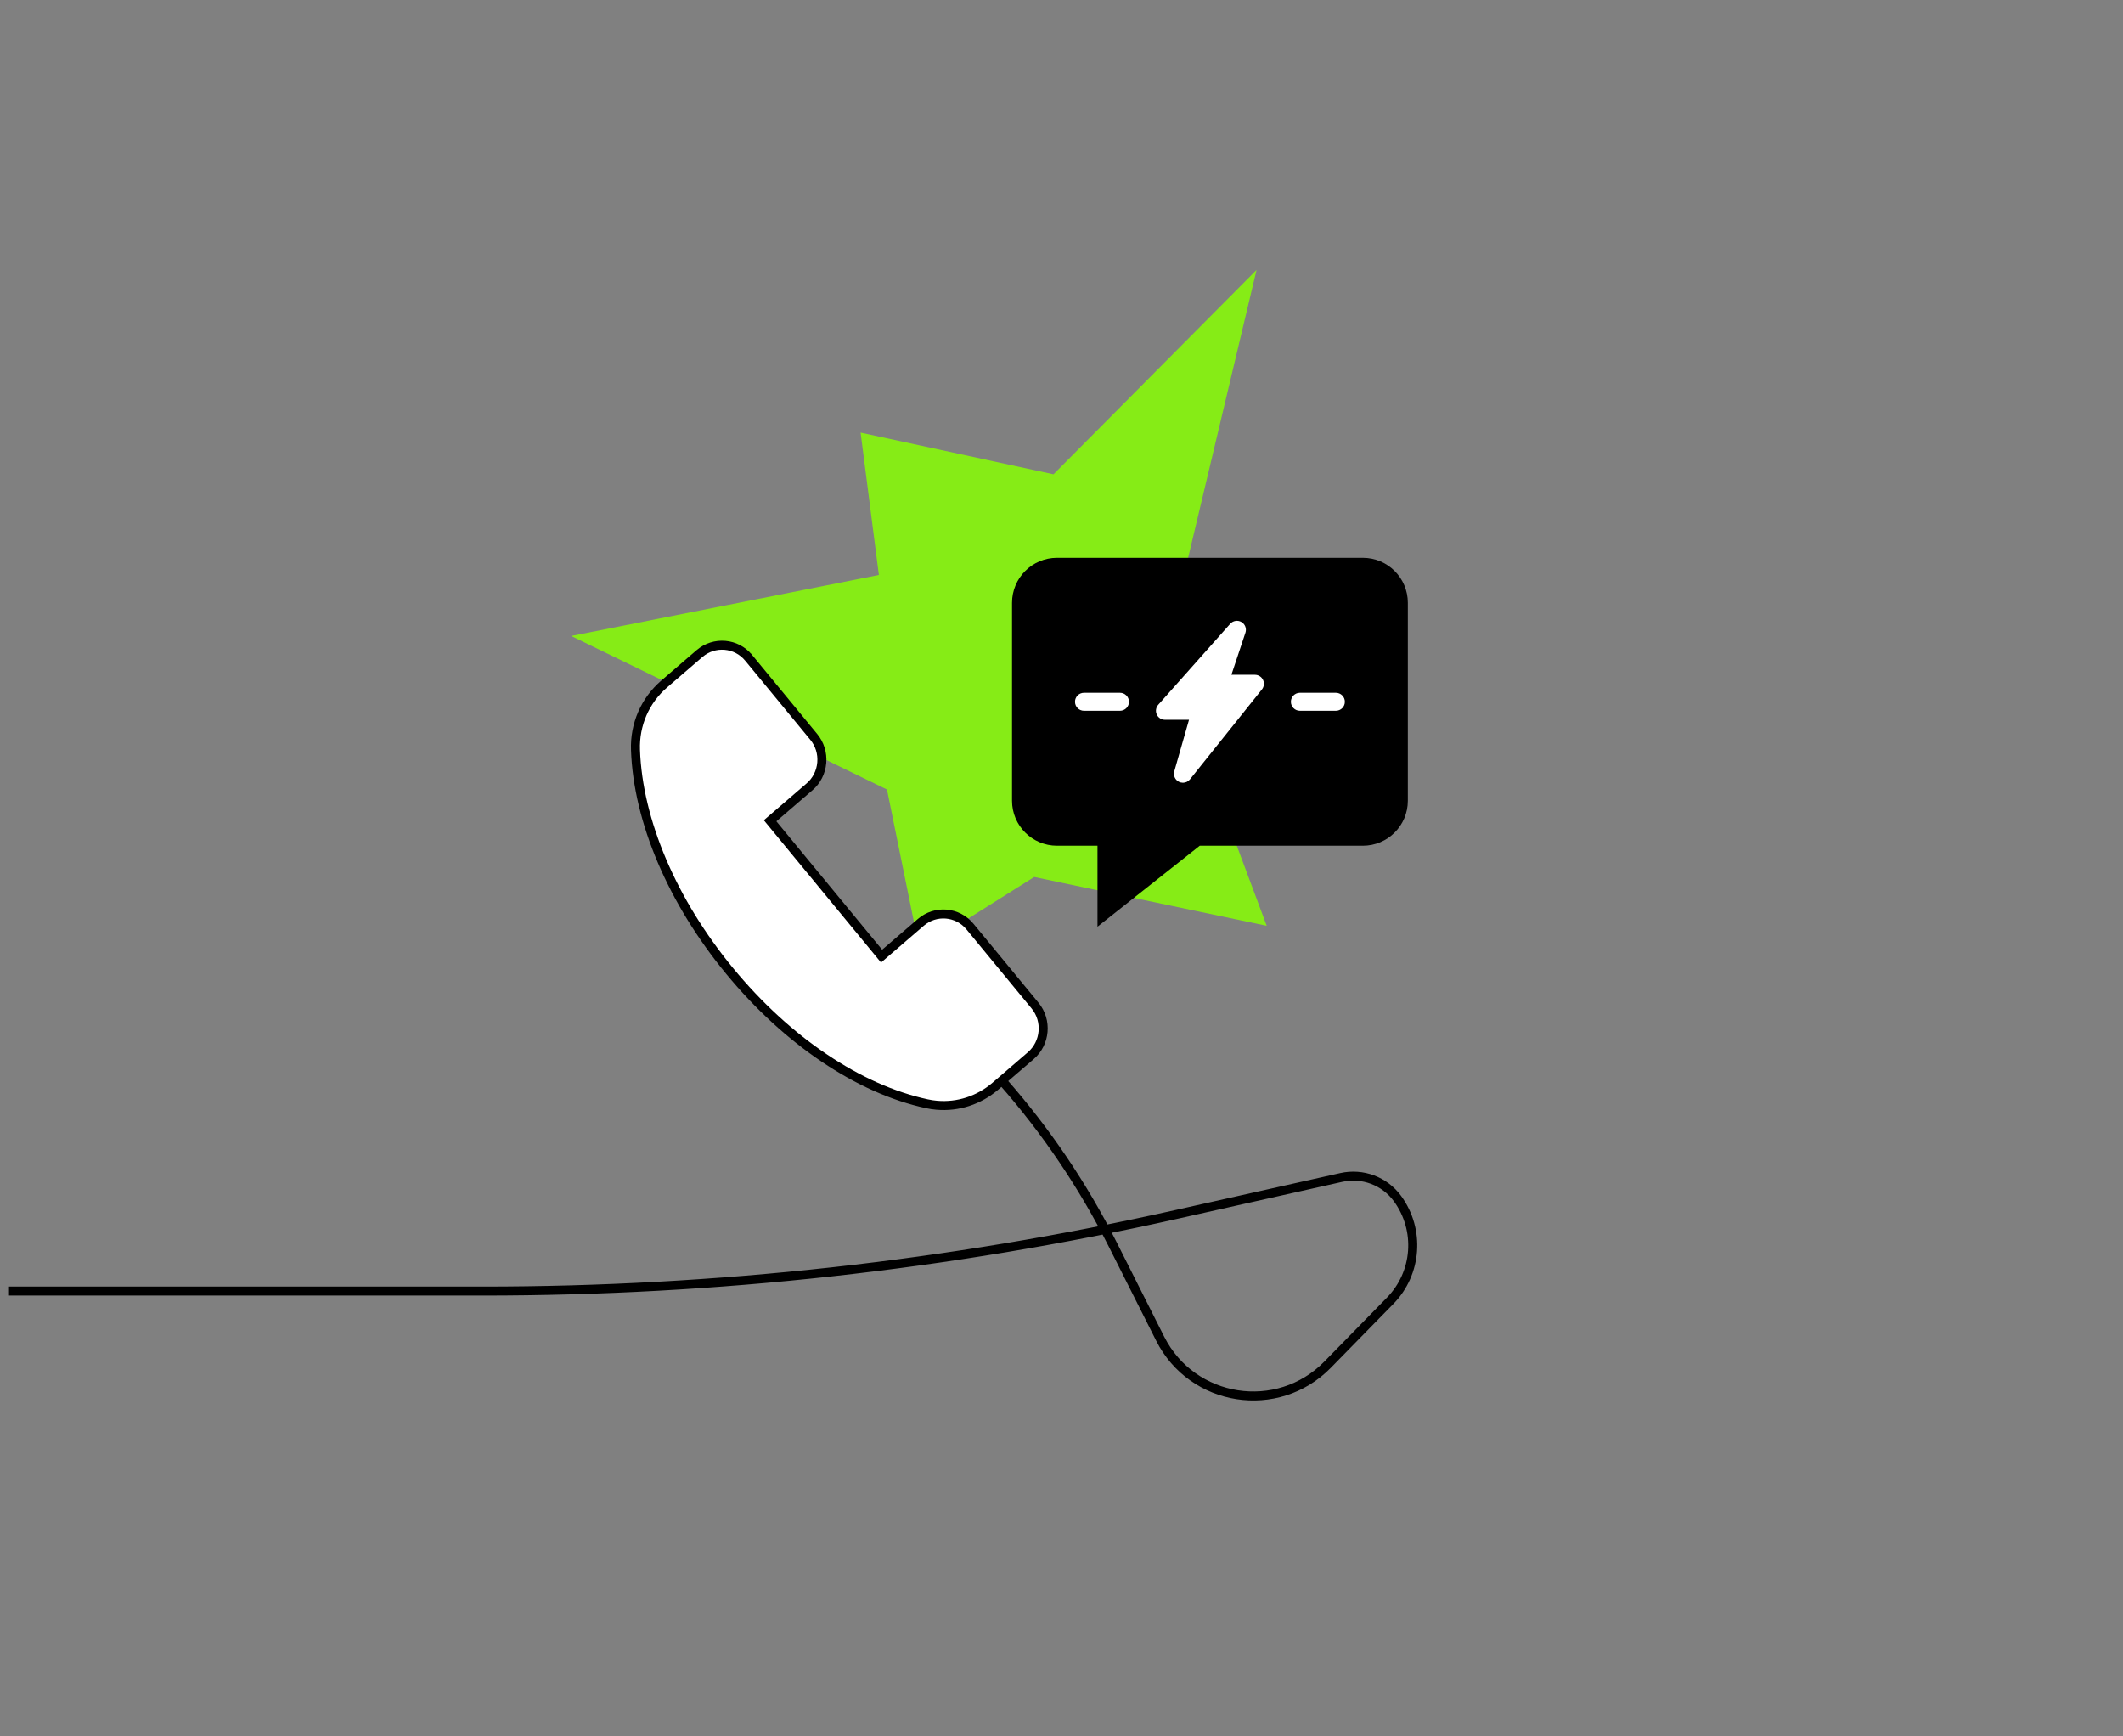
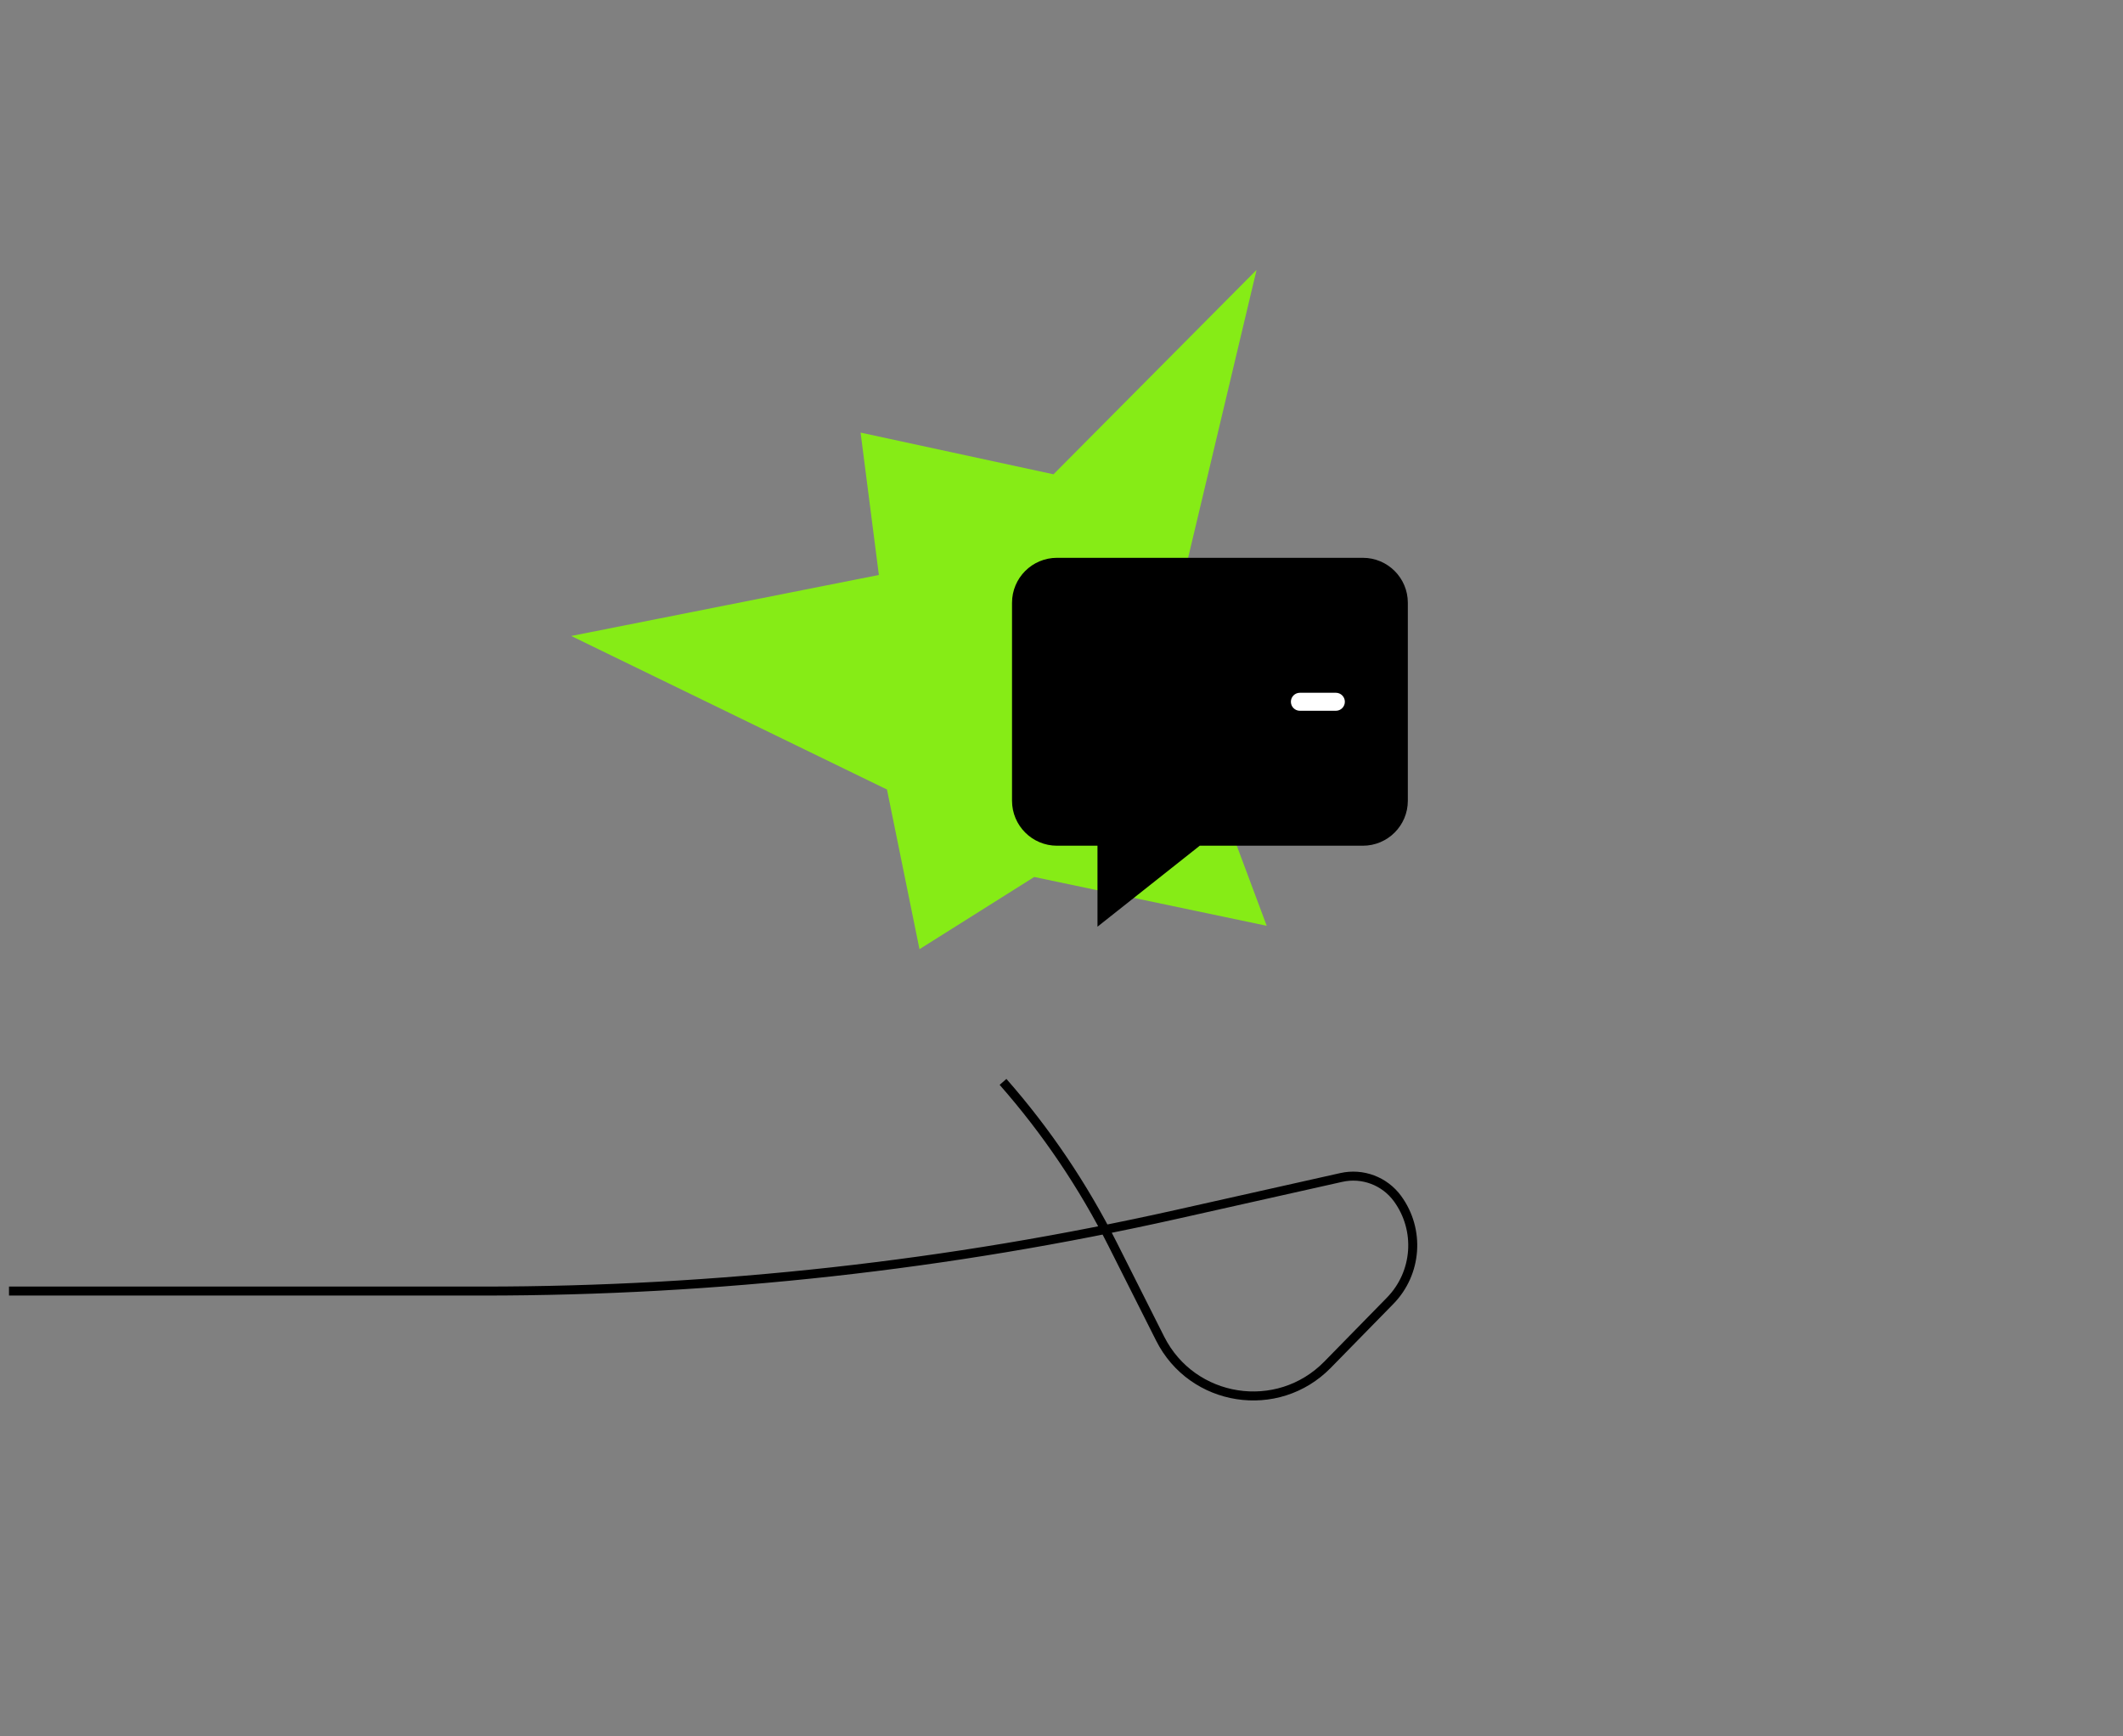
<svg xmlns="http://www.w3.org/2000/svg" width="472" height="386" viewBox="0 0 472 386" fill="none">
  <rect x="0" y="0" width="472" height="386" fill="#808080" stroke="none" />
  <path d="M195.396 127.814L191.333 96.168L234.221 105.436L279.367 60L262.437 131.205L313 156.07L269.209 172.572L281.624 205.801L229.932 194.951L204.425 211L197.201 175.51L127 141.377L195.396 127.814Z" fill="#86EC16" />
-   <path d="M141.286 166.704L141.286 166.704C141.84 182.513 149.501 200.421 162.232 215.866C174.96 231.32 190.919 242.107 206.077 245.36C206.816 245.521 207.55 245.633 208.29 245.696C212.992 246.099 217.649 244.597 221.327 241.43L229.171 234.676C232.437 231.863 232.865 226.876 230.124 223.548L215.653 205.978C212.902 202.637 207.997 202.217 204.717 205.041L196.001 212.546L171.216 182.453L179.962 174.922C179.963 174.922 179.964 174.921 179.964 174.921C181.558 173.56 182.521 171.644 182.7 169.555C182.88 167.461 182.242 165.41 180.918 163.803L166.449 146.234C166.448 146.234 166.448 146.234 166.448 146.233C163.707 142.892 158.79 142.473 155.511 145.296L147.667 152.05C143.41 155.716 141.09 161.052 141.286 166.704Z" fill="white" stroke="black" stroke-width="2" />
  <path fill-rule="evenodd" clip-rule="evenodd" d="M235 124C229.477 124 225 128.477 225 134V178C225 183.523 229.477 188 235 188H244V206L266.737 188H303C308.523 188 313 183.523 313 178V134C313 128.477 308.523 124 303 124H235Z" fill="black" />
-   <path d="M249 154.001H241C239.896 154.001 239 154.897 239 156.001C239 157.105 239.896 158.001 241 158.001H249C250.104 158.001 251 157.105 251 156.001C251 154.897 250.104 154.001 249 154.001Z" fill="white" />
-   <path d="M296.999 154.001H288.999C287.895 154.001 286.999 154.897 286.999 156.001C286.999 157.105 287.895 158.001 288.999 158.001H296.999C298.103 158.001 298.999 157.105 298.999 156.001C298.999 154.897 298.103 154.001 296.999 154.001Z" fill="white" />
-   <path d="M279 150.001H273.774L276.897 140.633C277.197 139.732 276.823 138.744 276.001 138.269C275.18 137.792 274.135 137.962 273.505 138.672L257.505 156.672C256.982 157.26 256.853 158.101 257.175 158.82C257.498 159.539 258.212 160.001 259 160.001H264.349L261.078 171.451C260.816 172.367 261.237 173.341 262.083 173.778C262.374 173.929 262.688 174.001 262.999 174.001C263.591 174.001 264.171 173.738 264.561 173.25L280.561 153.25C281.041 152.649 281.135 151.827 280.802 151.134C280.469 150.441 279.769 150.001 279 150.001Z" fill="white" />
+   <path d="M296.999 154.001H288.999C287.895 154.001 286.999 154.897 286.999 156.001C286.999 157.105 287.895 158.001 288.999 158.001H296.999C298.103 158.001 298.999 157.105 298.999 156.001C298.999 154.897 298.103 154.001 296.999 154.001" fill="white" />
  <path d="M2 287H107.373C159.299 287 211.067 281.271 261.737 269.918L298.211 261.745C302.94 260.686 307.848 262.533 310.705 266.448V266.448C315.781 273.403 315.086 283.008 309.062 289.16L295.16 303.358C284.05 314.705 265.075 311.756 257.932 297.573L247.38 276.619C240.82 263.593 232.627 251.455 223 240.5V240.5" stroke="black" stroke-width="2" />
</svg>